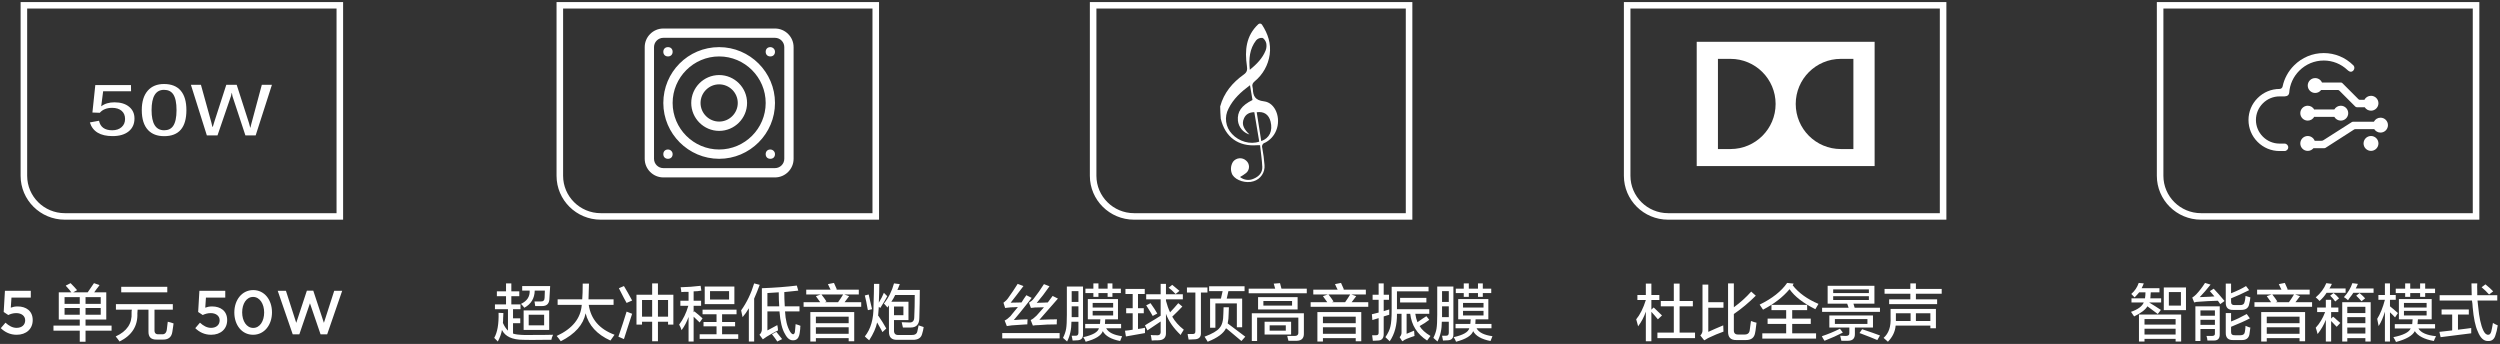
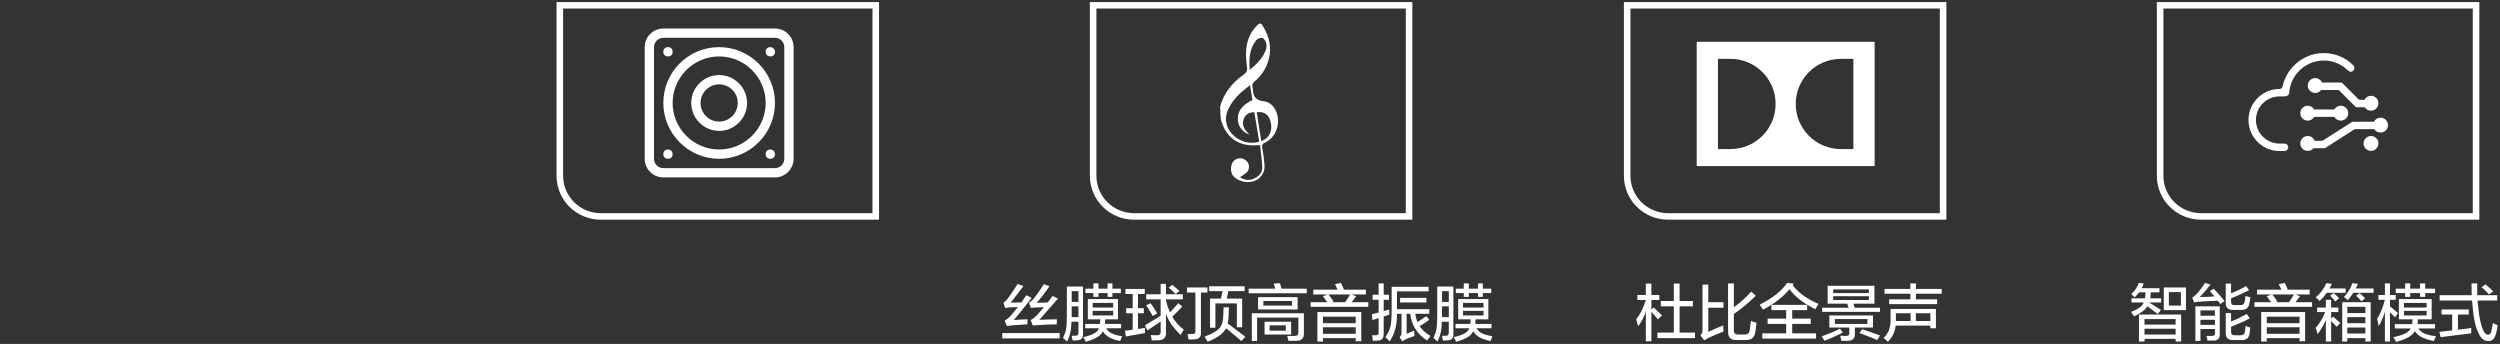
<svg xmlns="http://www.w3.org/2000/svg" width="567px" height="78px">
  <rect width="100%" height="100%" fill="#333333" stroke="none" />
  <path fill-rule="evenodd" fill="rgb(255, 255, 255)" d="M499.193,49.823 C493.658,49.823 489.172,45.369 489.172,39.874 L489.172,0.464 L562.313,0.464 L562.313,49.823 L499.193,49.823 ZM560.826,1.940 L490.659,1.940 L490.659,39.875 C490.659,44.546 494.487,48.347 499.193,48.347 L560.826,48.347 L560.826,1.940 ZM517.004,20.174 C517.338,20.174 517.628,19.937 517.696,19.610 C518.071,17.817 518.962,16.169 520.292,14.839 C522.098,13.033 524.489,12.036 527.027,12.036 C529.563,12.036 531.957,13.033 533.763,14.839 C533.780,14.856 533.796,14.876 533.813,14.899 C534.283,15.521 533.641,16.503 532.915,16.227 C532.662,16.129 532.429,15.902 532.412,15.885 C530.947,14.494 529.040,13.728 527.024,13.728 C524.938,13.728 522.969,14.545 521.480,16.034 C520.120,17.395 519.317,19.161 519.192,21.052 C519.165,21.477 518.793,21.828 518.364,21.828 C518.290,21.849 518.209,21.862 518.128,21.862 L516.997,21.862 C515.576,21.862 514.235,22.423 513.219,23.435 C512.203,24.448 511.646,25.793 511.646,27.214 C511.646,28.635 512.206,29.976 513.219,30.992 C514.232,32.008 515.576,32.566 516.997,32.566 L518.128,32.566 C518.594,32.566 518.972,32.944 518.972,33.410 C518.972,33.876 518.594,34.254 518.128,34.254 L516.997,34.254 C515.123,34.254 513.358,33.521 512.024,32.188 C510.690,30.854 509.958,29.088 509.958,27.214 C509.958,25.340 510.690,23.574 512.031,22.241 C513.364,20.906 515.130,20.174 517.004,20.174 ZM523.395,23.979 C524.029,23.979 524.583,24.330 524.870,24.850 C524.938,24.833 525.009,24.823 525.079,24.823 L529.428,24.823 C529.722,24.320 530.265,23.979 530.890,23.979 C531.821,23.979 532.578,24.736 532.578,25.668 C532.578,26.599 531.821,27.356 530.890,27.356 C530.265,27.356 529.718,27.015 529.428,26.511 L525.079,26.511 C525.005,26.511 524.938,26.502 524.870,26.485 C524.583,27.004 524.029,27.356 523.395,27.356 C522.463,27.356 521.707,26.599 521.707,25.668 C521.707,24.736 522.463,23.979 523.395,23.979 ZM523.395,30.847 C524.110,30.847 524.725,31.296 524.968,31.928 L526.474,31.928 C526.761,31.928 526.865,31.860 527.004,31.762 C527.010,31.755 527.017,31.752 527.024,31.749 L533.425,27.670 C533.452,27.653 533.601,27.602 533.655,27.602 L538.405,27.602 C538.685,27.062 539.252,26.690 539.904,26.690 C540.836,26.690 541.592,27.447 541.589,28.382 C541.589,29.314 540.832,30.071 539.900,30.071 C539.303,30.071 538.780,29.760 538.479,29.294 L534.154,29.294 C534.070,29.294 533.989,29.321 533.918,29.365 L527.406,33.548 C527.348,33.585 527.176,33.616 527.152,33.616 L524.691,33.616 C524.381,33.987 523.915,34.224 523.395,34.224 C522.463,34.224 521.707,33.467 521.707,32.535 C521.707,31.603 522.463,30.847 523.395,30.847 ZM537.743,30.844 C538.675,30.844 539.431,31.600 539.431,32.532 C539.431,33.464 538.675,34.220 537.743,34.220 C536.811,34.220 536.055,33.464 536.055,32.532 C536.055,31.600 536.811,30.844 537.743,30.844 ZM537.743,25.104 C537.145,25.104 536.622,24.793 536.322,24.327 L534.536,24.327 C534.472,24.327 534.242,24.232 534.195,24.185 L530.549,20.538 C530.468,20.458 530.353,20.410 530.238,20.410 L526.433,20.410 C526.126,20.819 525.636,21.085 525.083,21.085 C524.151,21.085 523.395,20.329 523.395,19.397 C523.395,18.465 524.151,17.709 525.083,17.709 C525.775,17.709 526.369,18.124 526.629,18.722 L530.954,18.722 C531.082,18.722 531.193,18.779 531.268,18.870 L534.904,22.510 C534.985,22.591 535.100,22.639 535.214,22.639 L536.244,22.639 C536.524,22.098 537.092,21.727 537.743,21.727 C538.675,21.727 539.431,22.483 539.431,23.415 C539.431,24.347 538.675,25.104 537.743,25.104 Z" />
  <path fill-rule="evenodd" fill="rgb(255, 255, 255)" d="M562.061,69.633 C562.280,72.003 562.663,73.771 563.210,74.938 C563.538,75.631 563.921,75.958 564.358,75.922 C564.649,75.922 564.868,75.686 565.014,75.211 C565.124,74.774 565.251,74.118 565.397,73.243 C565.761,73.461 566.126,73.644 566.491,73.790 C566.345,74.738 566.181,75.449 565.999,75.922 C565.743,76.907 565.178,77.380 564.303,77.344 C563.319,77.380 562.535,76.651 561.952,75.157 C561.405,73.990 561.022,72.168 560.803,69.688 C560.803,69.506 560.785,69.250 560.749,68.922 C560.712,68.558 560.675,68.303 560.639,68.157 L553.311,68.157 L553.311,66.954 L560.585,66.954 C560.548,66.042 560.530,65.149 560.530,64.274 L561.842,64.274 C561.806,64.675 561.806,65.277 561.842,66.078 C561.842,66.480 561.842,66.771 561.842,66.954 L566.382,66.954 L566.382,68.157 L561.897,68.157 C561.970,68.704 562.024,69.196 562.061,69.633 ZM562.827,65.149 L563.702,64.493 C564.468,65.113 565.050,65.641 565.452,66.078 L564.522,66.790 C564.011,66.207 563.446,65.660 562.827,65.149 ZM556.155,71.329 L553.749,71.329 L553.749,70.180 L559.928,70.180 L559.928,71.329 L557.468,71.329 L557.468,74.774 C557.868,74.738 558.470,74.665 559.272,74.555 C559.819,74.482 560.220,74.428 560.475,74.391 C560.475,74.719 560.475,75.121 560.475,75.594 C558.178,75.886 555.863,76.177 553.530,76.469 L553.257,75.266 C553.803,75.193 554.769,75.084 556.155,74.938 L556.155,71.329 ZM552.491,76.250 C552.272,76.651 552.108,77.016 551.999,77.344 C549.811,76.943 548.370,76.196 547.678,75.102 C547.167,76.122 545.746,76.943 543.413,77.563 C543.230,77.161 543.030,76.797 542.811,76.469 C545.035,76.032 546.347,75.375 546.749,74.500 L543.139,74.500 L543.139,73.516 L547.077,73.516 C547.113,73.407 547.132,73.224 547.132,72.969 C547.167,72.750 547.186,72.569 547.186,72.422 L544.069,72.422 L544.069,67.829 L551.507,67.829 L551.507,72.422 L548.389,72.422 C548.389,72.532 548.370,72.715 548.335,72.969 C548.335,73.224 548.316,73.407 548.280,73.516 L552.272,73.516 L552.272,74.500 L548.499,74.500 C549.046,75.449 550.376,76.032 552.491,76.250 ZM550.358,68.704 L545.217,68.704 L545.217,69.743 L550.358,69.743 L550.358,68.704 ZM550.358,71.547 L550.358,70.508 L545.217,70.508 L545.217,71.547 L550.358,71.547 ZM550.030,67.337 L548.882,67.337 L548.882,66.461 L546.639,66.461 L546.639,67.337 L545.491,67.337 L545.491,66.461 L543.358,66.461 L543.358,65.477 L545.491,65.477 L545.491,64.274 L546.639,64.274 L546.639,65.477 L548.882,65.477 L548.882,64.274 L550.030,64.274 L550.030,65.477 L552.272,65.477 L552.272,66.461 L550.030,66.461 L550.030,67.337 ZM543.358,67.992 L542.046,67.992 L542.046,69.469 C542.519,69.834 543.121,70.344 543.850,71.001 L543.194,71.985 C542.829,71.584 542.446,71.201 542.046,70.836 L542.046,77.454 L540.897,77.454 L540.897,70.672 C540.532,71.949 540.058,73.043 539.475,73.953 L539.147,72.313 C539.839,71.219 540.423,69.779 540.897,67.992 L539.421,67.992 L539.421,66.899 L540.897,66.899 L540.897,64.274 L542.046,64.274 L542.046,66.899 L543.358,66.899 L543.358,67.992 ZM532.858,67.610 C532.712,67.829 532.603,67.992 532.530,68.102 C532.421,68.029 532.274,67.902 532.092,67.719 C531.874,67.574 531.710,67.464 531.600,67.391 C532.511,66.407 533.149,65.350 533.514,64.219 L534.772,64.383 C534.626,64.748 534.462,65.094 534.280,65.422 L538.327,65.422 L538.327,66.407 L533.733,66.407 C533.587,66.662 533.296,67.063 532.858,67.610 ZM526.077,68.266 C525.821,67.975 525.530,67.701 525.202,67.446 C526.296,66.535 527.097,65.459 527.608,64.219 L528.866,64.383 C528.720,64.748 528.538,65.094 528.319,65.422 L531.983,65.422 L531.983,66.407 L527.663,66.407 C527.261,67.063 526.733,67.683 526.077,68.266 ZM511.311,68.539 L515.085,68.539 C514.757,68.066 514.428,67.610 514.100,67.172 L515.194,66.790 L511.913,66.790 L511.913,65.696 L517.436,65.696 C517.363,65.586 517.272,65.404 517.163,65.149 C517.017,64.821 516.907,64.584 516.835,64.438 L518.202,64.165 C518.238,64.274 518.311,64.438 518.421,64.657 C518.603,65.058 518.749,65.387 518.858,65.641 L518.639,65.696 L523.835,65.696 L523.835,66.790 L520.553,66.790 L521.647,67.172 C521.319,67.610 520.972,68.066 520.608,68.539 L524.381,68.539 L524.381,69.579 L511.311,69.579 L511.311,68.539 ZM516.124,68.539 L519.132,68.539 C519.569,67.920 519.952,67.337 520.280,66.790 L515.358,66.790 C515.796,67.337 516.178,67.865 516.506,68.375 L516.124,68.539 ZM510.163,75.868 C509.980,76.742 509.378,77.161 508.358,77.125 L506.499,77.125 C505.331,77.161 504.767,76.596 504.803,75.430 L504.803,71.001 L506.007,71.001 L506.007,72.915 C507.136,72.477 508.321,71.912 509.561,71.219 L510.272,72.203 C509.324,72.715 507.902,73.352 506.007,74.118 L506.007,75.211 C505.970,75.794 506.261,76.068 506.882,76.032 L508.139,76.032 C508.722,76.032 509.050,75.794 509.124,75.321 C509.196,74.993 509.251,74.519 509.288,73.899 C509.470,73.972 509.743,74.082 510.108,74.227 C510.253,74.264 510.345,74.282 510.381,74.282 C510.345,74.610 510.290,75.012 510.217,75.485 C510.181,75.667 510.163,75.794 510.163,75.868 ZM506.882,69.196 L508.085,69.196 C508.667,69.196 508.995,68.959 509.069,68.485 C509.178,68.157 509.251,67.701 509.288,67.117 C509.433,67.154 509.616,67.209 509.835,67.282 C510.089,67.355 510.272,67.410 510.381,67.446 C510.345,67.920 510.253,68.430 510.108,68.977 C509.962,69.852 509.360,70.289 508.303,70.289 L506.499,70.289 C505.331,70.326 504.767,69.761 504.803,68.594 L504.803,64.328 L506.007,64.328 L506.007,66.516 C507.392,65.969 508.522,65.422 509.397,64.875 L510.108,65.805 C508.577,66.571 507.210,67.191 506.007,67.664 L506.007,68.375 C505.970,68.959 506.261,69.232 506.882,69.196 ZM503.217,68.485 C503.108,68.375 503.035,68.285 502.999,68.211 C501.467,68.248 500.046,68.321 498.733,68.430 C498.331,68.430 497.967,68.485 497.639,68.594 L497.202,67.500 C497.530,67.282 497.821,67.045 498.077,66.790 C498.806,66.024 499.480,65.149 500.100,64.165 L501.358,64.547 C500.556,65.568 499.735,66.516 498.897,67.391 C499.407,67.355 500.282,67.318 501.522,67.282 C501.303,67.282 501.540,67.264 502.233,67.227 L501.194,66.024 L502.069,65.477 C502.798,66.243 503.618,67.172 504.530,68.266 L503.546,68.977 C503.472,68.867 503.363,68.704 503.217,68.485 ZM490.749,65.203 L495.780,65.203 L495.780,70.344 L490.749,70.344 L490.749,65.203 ZM491.897,69.305 L494.632,69.305 L494.632,66.243 L491.897,66.243 L491.897,69.305 ZM490.092,70.289 L489.382,71.219 C489.235,71.110 489.017,70.946 488.725,70.727 C487.996,70.180 487.431,69.761 487.030,69.469 C486.592,70.235 485.589,71.001 484.022,71.766 C483.803,71.438 483.566,71.092 483.311,70.727 C484.878,70.180 485.845,69.469 486.210,68.594 L483.421,68.594 L483.421,67.664 L486.483,67.664 C486.556,67.227 486.592,66.771 486.592,66.297 L485.171,66.297 C484.878,66.662 484.532,67.045 484.131,67.446 C484.058,67.373 483.931,67.246 483.749,67.063 C483.603,66.881 483.475,66.754 483.366,66.680 C484.167,65.988 484.733,65.149 485.061,64.165 L486.210,64.274 C486.063,64.675 485.899,65.040 485.717,65.368 L489.764,65.368 L489.764,66.297 L487.796,66.297 C487.796,66.480 487.777,66.699 487.741,66.954 C487.741,67.282 487.722,67.519 487.686,67.664 L490.147,67.664 L490.147,68.594 L487.413,68.594 C488.324,69.141 489.217,69.707 490.092,70.289 ZM494.686,77.454 L493.428,77.454 L493.428,76.852 L486.374,76.852 L486.374,77.454 L485.116,77.454 L485.116,71.329 L494.686,71.329 L494.686,77.454 ZM493.428,72.368 L486.374,72.368 L486.374,73.625 L493.428,73.625 L493.428,72.368 ZM493.428,74.555 L486.374,74.555 L486.374,75.868 L493.428,75.868 L493.428,74.555 ZM503.436,75.758 C503.472,76.742 503.035,77.235 502.124,77.235 C501.686,77.235 501.194,77.235 500.647,77.235 C500.610,76.833 500.538,76.487 500.428,76.196 C500.866,76.196 501.267,76.196 501.632,76.196 C502.142,76.196 502.378,76.013 502.342,75.649 L502.342,74.610 L499.061,74.610 L499.061,77.344 L497.913,77.344 L497.913,69.469 L503.436,69.469 L503.436,75.758 ZM502.342,70.399 L499.061,70.399 L499.061,71.602 L502.342,71.602 L502.342,70.399 ZM502.342,72.532 L499.061,72.532 L499.061,73.680 L502.342,73.680 L502.342,72.532 ZM522.796,77.399 L521.538,77.399 L521.538,76.688 L514.100,76.688 L514.100,77.454 L512.842,77.454 L512.842,70.782 L522.796,70.782 L522.796,77.399 ZM521.538,71.821 L514.100,71.821 L514.100,73.297 L521.538,73.297 L521.538,71.821 ZM521.538,74.227 L514.100,74.227 L514.100,75.703 L521.538,75.703 L521.538,74.227 ZM528.483,67.063 L529.249,66.461 C529.686,66.790 530.105,67.191 530.506,67.664 L529.631,68.375 C529.267,67.865 528.884,67.428 528.483,67.063 ZM525.530,70.782 L525.530,69.743 L527.499,69.743 L527.499,67.992 L528.702,67.992 L528.702,69.743 L530.342,69.743 L530.342,70.782 L528.702,70.782 L528.702,72.258 L529.139,71.821 C529.358,71.967 529.631,72.203 529.960,72.532 C530.324,72.824 530.597,73.061 530.780,73.243 L529.960,74.118 C529.667,73.790 529.249,73.352 528.702,72.805 L528.702,77.454 L527.499,77.454 L527.499,72.532 C527.061,73.662 526.441,74.738 525.639,75.758 C525.639,75.722 525.621,75.667 525.585,75.594 C525.439,75.012 525.311,74.592 525.202,74.336 C526.113,73.352 526.824,72.168 527.335,70.782 L525.530,70.782 ZM534.389,67.063 L535.155,66.461 L535.210,66.516 C535.720,66.954 536.120,67.337 536.413,67.664 L535.592,68.321 C535.446,68.176 535.245,67.957 534.991,67.664 C534.735,67.410 534.535,67.209 534.389,67.063 ZM537.671,77.454 L536.467,77.454 L536.467,76.688 L532.366,76.688 L532.366,77.454 L531.218,77.454 L531.218,68.539 L537.671,68.539 L537.671,77.454 ZM536.467,69.579 L532.366,69.579 L532.366,71.001 L536.467,71.001 L536.467,69.579 ZM536.467,71.930 L532.366,71.930 L532.366,73.297 L536.467,73.297 L536.467,71.930 ZM536.467,74.282 L532.366,74.282 L532.366,75.649 L536.467,75.649 L536.467,74.282 Z" />
  <path fill-rule="evenodd" fill="rgb(255, 255, 255)" d="M378.319,49.823 C372.785,49.823 368.298,45.369 368.298,39.874 L368.298,0.464 L441.439,0.464 L441.439,49.823 L378.319,49.823 ZM439.953,1.940 L369.785,1.940 L369.785,39.875 C369.785,44.546 373.613,48.347 378.319,48.347 L439.953,48.347 L439.953,1.940 ZM425.165,37.671 L384.814,37.671 L384.814,9.482 L425.165,9.482 L425.165,37.671 ZM392.484,13.351 L389.629,13.351 L389.629,33.803 L392.484,33.803 C398.130,33.803 402.708,29.224 402.708,23.576 C402.708,17.929 398.130,13.351 392.484,13.351 ZM420.349,13.351 L417.495,13.351 C411.848,13.351 407.270,17.929 407.270,23.576 C407.270,29.224 411.848,33.803 417.495,33.803 L420.349,33.803 L420.349,13.351 Z" />
  <path fill-rule="evenodd" fill="rgb(255, 255, 255)" d="M434.526,66.625 L434.526,67.883 L439.339,67.883 L439.339,68.977 L428.456,68.977 L428.456,67.883 L433.268,67.883 L433.268,66.625 L427.417,66.625 L427.417,65.532 L433.268,65.532 L433.268,64.274 L434.526,64.274 L434.526,65.532 L440.378,65.532 L440.378,66.625 L434.526,66.625 ZM428.784,71.985 L428.784,70.071 L439.065,70.071 L439.065,74.446 L437.807,74.446 L437.807,73.844 L429.932,73.844 C429.823,75.193 429.239,76.415 428.182,77.508 C428.073,77.435 427.909,77.289 427.690,77.071 C427.471,76.888 427.307,76.742 427.198,76.633 C428.364,75.613 428.893,74.063 428.784,71.985 ZM434.526,72.805 L437.807,72.805 L437.807,71.055 L434.526,71.055 L434.526,72.805 ZM429.987,71.985 C429.987,72.313 429.987,72.586 429.987,72.805 L433.323,72.805 L433.323,71.055 L429.987,71.055 L429.987,71.985 ZM422.057,75.649 C421.911,75.613 421.802,75.576 421.729,75.540 L422.331,74.665 C422.914,74.847 423.716,75.121 424.737,75.485 C425.429,75.740 425.976,75.940 426.378,76.086 L425.776,77.125 C424.937,76.761 423.698,76.268 422.057,75.649 ZM413.253,69.797 L419.268,69.797 C419.159,69.506 419.049,69.196 418.940,68.867 L414.510,68.867 L414.510,64.821 L425.120,64.821 L425.120,68.867 L420.362,68.867 C420.471,69.160 420.562,69.469 420.635,69.797 L426.378,69.797 L426.378,70.727 L413.253,70.727 L413.253,69.797 ZM423.862,65.641 L415.768,65.641 L415.768,66.461 L423.862,66.461 L423.862,65.641 ZM423.862,68.047 L423.862,67.172 L415.768,67.172 L415.768,68.047 L423.862,68.047 ZM417.956,75.430 C416.753,76.049 415.367,76.669 413.799,77.289 C413.726,77.143 413.599,76.943 413.417,76.688 C413.343,76.505 413.271,76.360 413.198,76.250 C414.546,75.813 415.914,75.248 417.299,74.555 L417.956,75.430 ZM411.721,70.126 C408.950,68.740 406.999,67.227 405.870,65.586 C404.374,67.373 402.370,68.922 399.854,70.235 C399.562,69.761 399.307,69.379 399.089,69.086 C401.932,67.701 404.010,66.061 405.323,64.165 L406.799,64.328 L406.581,64.711 C407.966,66.461 409.917,67.865 412.432,68.922 L411.721,70.126 ZM394.276,75.868 L395.698,75.868 C396.390,75.868 396.773,75.521 396.846,74.828 C396.882,74.574 396.937,74.154 397.010,73.571 C397.046,73.243 397.083,72.988 397.120,72.805 C397.593,72.988 398.013,73.115 398.378,73.188 C398.341,73.625 398.268,74.209 398.159,74.938 C398.122,75.193 398.085,75.394 398.049,75.540 C397.867,76.596 397.175,77.125 395.971,77.125 L393.839,77.125 C392.526,77.161 391.888,76.505 391.924,75.157 L391.924,64.274 L393.237,64.274 L393.237,69.688 C394.695,68.631 396.007,67.446 397.175,66.133 L398.214,67.063 C396.646,68.631 394.987,70.016 393.237,71.219 L393.237,74.828 C393.200,75.558 393.546,75.903 394.276,75.868 ZM390.831,73.790 C390.831,74.300 390.849,74.774 390.885,75.211 C389.755,75.613 388.661,76.068 387.604,76.579 C387.421,76.651 387.167,76.797 386.839,77.016 C386.692,77.089 386.583,77.143 386.510,77.180 L385.635,76.086 C385.999,75.722 386.163,75.285 386.128,74.774 L386.128,64.547 L387.440,64.547 L387.440,68.539 L390.885,68.539 L390.885,69.797 L387.440,69.797 L387.440,75.266 C388.388,74.828 389.518,74.336 390.831,73.790 ZM375.901,75.430 L379.620,75.430 L379.620,69.469 L376.667,69.469 L376.667,68.266 L379.620,68.266 L379.620,64.328 L380.932,64.328 L380.932,68.266 L383.940,68.266 L383.940,69.469 L380.932,69.469 L380.932,75.430 L384.432,75.430 L384.432,76.688 L375.901,76.688 L375.901,75.430 ZM374.534,70.235 L375.026,69.743 C375.062,69.779 375.117,69.816 375.190,69.852 C375.919,70.545 376.503,71.110 376.940,71.547 L376.010,72.422 C375.536,71.840 375.044,71.274 374.534,70.727 L374.534,77.399 L373.276,77.399 L373.276,70.672 C372.874,71.876 372.292,72.988 371.526,74.008 C371.489,73.863 371.417,73.590 371.307,73.188 C371.198,72.824 371.124,72.569 371.089,72.422 C371.964,71.365 372.692,69.907 373.276,68.047 L371.362,68.047 L371.362,66.899 L373.276,66.899 L373.276,64.328 L374.534,64.328 L374.534,66.899 L376.339,66.899 L376.339,68.047 L374.534,68.047 L374.534,70.235 ZM405.104,73.461 L400.893,73.461 L400.893,72.258 L405.104,72.258 L405.104,70.344 L401.768,70.344 L401.768,69.141 L409.862,69.141 L409.862,70.344 L406.471,70.344 L406.471,72.258 L410.682,72.258 L410.682,73.461 L406.471,73.461 L406.471,75.594 L411.885,75.594 L411.885,76.797 L399.690,76.797 L399.690,75.594 L405.104,75.594 L405.104,73.461 ZM419.432,75.485 L419.432,74.282 L414.893,74.282 L414.893,71.547 L424.792,71.547 L424.792,74.282 L420.690,74.282 L420.690,75.649 C420.726,76.742 420.198,77.289 419.104,77.289 C418.739,77.289 418.247,77.289 417.628,77.289 L417.354,76.141 C417.755,76.177 418.174,76.196 418.612,76.196 C419.195,76.196 419.468,75.958 419.432,75.485 ZM423.534,73.461 L423.534,72.368 L416.151,72.368 L416.151,73.461 L423.534,73.461 Z" />
  <path fill-rule="evenodd" fill="rgb(255, 255, 255)" d="M257.201,49.823 C251.666,49.823 247.180,45.369 247.180,39.874 L247.180,0.464 L320.321,0.464 L320.321,49.823 L257.201,49.823 ZM318.834,1.940 L248.667,1.940 L248.667,39.875 C248.667,44.546 252.495,48.347 257.201,48.347 L318.834,48.347 L318.834,1.940 ZM282.798,14.955 C282.282,11.443 282.587,8.116 285.380,5.493 C285.499,5.380 285.663,5.327 285.826,5.347 C285.989,5.367 286.135,5.458 286.224,5.597 C287.575,7.680 288.307,9.890 287.966,12.387 C287.631,14.757 286.420,16.917 284.572,18.439 C284.123,18.825 283.916,19.185 284.073,19.746 C284.113,19.868 284.137,19.995 284.145,20.123 C284.190,21.793 284.657,22.746 286.686,22.984 C289.286,23.289 290.593,26.832 289.439,29.598 C288.958,30.803 288.052,31.791 286.893,32.373 C286.650,32.439 286.447,32.602 286.331,32.825 C286.215,33.048 286.197,33.309 286.282,33.545 C286.526,34.834 286.696,36.135 286.794,37.443 C286.938,39.103 285.895,40.636 284.298,41.111 C282.628,41.646 280.369,40.972 279.534,39.684 C279.024,38.735 279.071,37.584 279.655,36.680 C280.001,36.228 280.522,35.943 281.089,35.896 C281.656,35.849 282.216,36.044 282.632,36.432 C283.042,36.780 283.278,37.291 283.278,37.829 C283.278,38.367 283.042,38.877 282.632,39.225 C282.193,39.571 281.726,39.879 281.236,40.146 C282.104,40.853 283.299,41.004 284.316,40.536 C285.488,40.047 286.350,39.190 286.287,37.842 C286.211,36.221 285.959,34.609 285.780,32.934 L285.124,32.934 C280.863,33.293 277.850,31.093 276.867,26.913 C276.867,26.863 276.813,26.253 276.782,25.565 C276.755,25.054 276.737,24.506 276.737,24.142 C277.577,21.026 279.543,18.722 282.098,16.895 C282.861,16.351 282.924,15.803 282.798,14.955 ZM287.046,11.443 C287.251,10.911 287.297,10.331 287.180,9.773 C287.068,9.324 286.673,8.691 286.282,8.592 C285.756,8.546 285.240,8.752 284.890,9.149 C283.395,11.075 283.207,13.316 283.458,15.831 L283.454,15.835 C285.052,14.528 286.336,13.212 287.046,11.443 ZM286.053,32.000 C287.939,31.332 288.689,29.674 288.168,27.582 C287.773,25.983 286.673,25.215 285.025,25.458 L286.053,32.000 ZM279.431,30.393 C280.975,32.090 283.602,32.845 285.595,32.117 L284.477,25.440 C283.350,25.471 282.565,25.889 282.143,26.827 C281.456,28.327 282.264,29.427 283.382,30.505 C281.957,30.085 280.924,28.852 280.760,27.375 C280.580,25.332 281.550,23.940 284.064,22.683 L283.503,19.324 C281.451,20.842 279.709,22.436 278.641,24.614 C277.617,26.506 277.937,28.844 279.431,30.393 Z" />
  <path fill-rule="evenodd" fill="rgb(255, 255, 255)" d="M338.487,76.250 C338.304,76.651 338.159,77.016 338.049,77.344 C336.007,76.943 334.695,76.196 334.112,75.102 C333.747,76.122 332.453,76.924 330.229,77.508 C330.120,77.180 329.937,76.833 329.682,76.469 C331.833,75.995 333.018,75.321 333.237,74.446 L330.120,74.446 L330.120,73.461 L333.456,73.461 C333.492,73.352 333.510,73.188 333.510,72.969 C333.546,72.715 333.565,72.532 333.565,72.422 L330.721,72.422 L330.721,67.829 L337.557,67.829 L337.557,72.422 L334.659,72.422 C334.659,72.787 334.640,73.133 334.604,73.461 L338.268,73.461 L338.268,74.446 L334.878,74.446 C335.388,75.394 336.591,75.995 338.487,76.250 ZM336.464,68.704 L331.815,68.704 L331.815,69.743 L336.464,69.743 L336.464,68.704 ZM336.464,71.547 L336.464,70.508 L331.815,70.508 L331.815,71.547 L336.464,71.547 ZM336.300,67.337 L335.206,67.337 L335.206,66.461 L333.128,66.461 L333.128,67.337 L331.979,67.337 L331.979,66.461 L330.175,66.461 L330.175,65.477 L331.979,65.477 L331.979,64.274 L333.128,64.274 L333.128,65.477 L335.206,65.477 L335.206,64.274 L336.300,64.274 L336.300,65.477 L338.214,65.477 L338.214,66.461 L336.300,66.461 L336.300,67.337 ZM328.370,77.180 C328.042,77.216 327.677,77.235 327.276,77.235 C327.239,77.089 327.185,76.815 327.112,76.415 C327.075,76.305 327.057,76.214 327.057,76.141 C327.312,76.141 327.604,76.141 327.932,76.141 C328.370,76.177 328.588,75.940 328.588,75.430 L328.588,72.969 L327.003,72.969 C327.003,74.683 326.674,76.177 326.018,77.454 C325.581,77.089 325.271,76.815 325.089,76.633 C325.453,75.903 325.690,75.211 325.799,74.555 C325.909,73.899 325.964,72.842 325.964,71.383 L325.964,64.985 L329.628,64.985 L329.628,75.758 C329.664,76.669 329.245,77.143 328.370,77.180 ZM328.588,66.024 L327.057,66.024 L327.057,68.485 L328.588,68.485 L328.588,66.024 ZM328.588,69.469 L327.057,69.469 L327.057,71.602 L327.057,71.930 L328.588,71.930 L328.588,69.469 ZM323.503,67.555 L323.503,68.594 L317.542,68.594 L317.542,67.555 L323.503,67.555 ZM323.667,77.235 C321.406,75.776 320.130,73.754 319.839,71.164 L319.018,71.164 L319.018,75.703 C319.528,75.485 320.093,75.248 320.714,74.993 C320.714,75.139 320.732,75.339 320.768,75.594 C320.768,75.886 320.786,76.086 320.823,76.196 C320.349,76.341 319.747,76.560 319.018,76.852 C318.909,76.888 318.835,76.924 318.799,76.962 C318.653,76.997 318.471,77.107 318.253,77.289 C318.143,77.325 318.070,77.362 318.034,77.399 L317.432,76.469 C317.760,76.141 317.906,75.740 317.870,75.266 L317.870,71.164 L316.831,71.164 C316.867,73.680 316.320,75.758 315.190,77.399 C314.753,76.962 314.424,76.651 314.206,76.469 C314.825,75.558 315.208,74.738 315.354,74.008 C315.536,73.279 315.628,72.039 315.628,70.289 L315.628,65.040 L323.995,65.040 L323.995,66.078 L316.831,66.078 L316.831,70.126 L324.159,70.126 L324.159,71.164 L320.987,71.164 C321.096,71.894 321.260,72.532 321.479,73.078 C321.734,72.897 322.099,72.641 322.573,72.313 C323.010,72.022 323.320,71.821 323.503,71.711 L324.159,72.532 C323.503,73.043 322.773,73.516 321.971,73.953 C322.445,74.756 323.265,75.504 324.432,76.196 C324.140,76.560 323.885,76.907 323.667,77.235 ZM313.823,75.649 C313.859,76.706 313.403,77.235 312.456,77.235 C312.128,77.271 311.763,77.289 311.362,77.289 C311.362,77.180 311.343,77.034 311.307,76.852 C311.271,76.524 311.234,76.250 311.198,76.032 C311.489,76.032 311.763,76.032 312.018,76.032 C312.492,76.068 312.710,75.849 312.674,75.375 L312.674,72.149 L311.253,72.586 L311.143,71.274 C311.288,71.238 311.507,71.183 311.799,71.110 C312.163,71.001 312.456,70.928 312.674,70.891 L312.674,67.992 L311.307,67.992 L311.307,66.844 L312.674,66.844 L312.674,64.274 L313.823,64.274 L313.823,66.844 L315.026,66.844 L315.026,67.992 L313.823,67.992 L313.823,70.563 L315.081,70.180 C315.081,70.582 315.081,70.982 315.081,71.383 L313.823,71.766 L313.823,75.649 ZM297.253,68.539 L301.026,68.539 C300.698,68.066 300.370,67.610 300.042,67.172 L301.135,66.790 L297.854,66.790 L297.854,65.696 L303.378,65.696 C303.304,65.586 303.214,65.404 303.104,65.149 C302.958,64.821 302.849,64.584 302.776,64.438 L304.143,64.165 C304.179,64.274 304.253,64.438 304.362,64.657 C304.544,65.058 304.690,65.387 304.800,65.641 L304.581,65.696 L309.776,65.696 L309.776,66.790 L306.495,66.790 L307.589,67.172 C307.260,67.610 306.913,68.066 306.549,68.539 L310.323,68.539 L310.323,69.579 L297.253,69.579 L297.253,68.539 ZM302.065,68.539 L305.073,68.539 C305.510,67.920 305.893,67.337 306.221,66.790 L301.299,66.790 C301.737,67.337 302.120,67.865 302.448,68.375 L302.065,68.539 ZM283.198,65.477 L289.214,65.477 L288.885,64.328 L290.307,64.219 L290.635,65.477 L296.378,65.477 L296.378,66.516 L283.198,66.516 L283.198,65.477 ZM278.495,74.774 C278.312,74.629 278.167,74.519 278.057,74.446 C277.510,75.613 276.124,76.633 273.901,77.508 C273.864,77.435 273.755,77.253 273.573,76.962 C273.390,76.669 273.263,76.469 273.190,76.360 C274.940,75.703 276.070,75.047 276.581,74.391 C277.164,73.771 277.456,72.696 277.456,71.164 L277.510,69.688 L278.714,69.688 L278.659,71.110 C278.659,71.949 278.585,72.696 278.440,73.352 C279.971,74.482 281.302,75.485 282.432,76.360 L281.557,77.344 C280.974,76.833 279.953,75.977 278.495,74.774 ZM278.221,67.719 L281.721,67.719 L281.721,74.227 L280.518,74.227 L280.518,68.813 L275.651,68.813 L275.651,74.336 L274.448,74.336 L274.448,67.719 L276.909,67.719 L277.292,66.024 L274.229,66.024 L274.229,64.930 L282.268,64.930 L282.268,66.024 L278.604,66.024 L278.221,67.719 ZM272.370,75.375 C272.442,76.432 271.932,76.962 270.839,76.962 C270.437,76.997 270.018,77.016 269.581,77.016 C269.544,76.870 269.489,76.596 269.417,76.196 C269.380,75.977 269.362,75.831 269.362,75.758 C269.763,75.758 270.109,75.758 270.401,75.758 C270.911,75.794 271.148,75.558 271.112,75.047 L271.112,66.352 L269.198,66.352 L269.198,65.203 L273.846,65.203 L273.846,66.352 L272.370,66.352 L272.370,75.375 ZM261.432,71.656 C261.177,71.183 260.757,70.490 260.174,69.579 C260.065,69.433 259.992,69.324 259.956,69.250 L260.940,68.758 C261.596,69.670 262.106,70.454 262.471,71.110 L261.432,71.656 ZM268.214,75.211 C267.995,75.540 267.849,75.794 267.776,75.977 C266.135,74.410 265.023,72.805 264.440,71.164 L264.440,75.375 C264.513,76.579 263.911,77.180 262.635,77.180 C262.526,77.180 262.325,77.180 262.034,77.180 C261.669,77.216 261.396,77.235 261.214,77.235 C261.177,77.089 261.140,76.852 261.104,76.524 C261.031,76.268 260.995,76.086 260.995,75.977 C261.214,76.013 261.651,76.032 262.307,76.032 C262.999,76.104 263.310,75.776 263.237,75.047 L263.237,72.915 L260.229,74.938 L259.682,73.790 C259.828,73.717 260.028,73.590 260.284,73.407 C261.596,72.641 262.581,72.039 263.237,71.602 L263.237,67.883 L259.956,67.883 L259.956,66.735 L263.237,66.735 L263.237,64.383 L264.440,64.383 L264.440,66.735 L268.268,66.735 L268.268,67.883 L264.440,67.883 L264.440,68.211 C264.695,69.196 265.005,70.071 265.370,70.836 C266.062,70.107 266.682,69.414 267.229,68.758 L268.159,69.524 C267.466,70.253 266.700,71.019 265.862,71.821 C266.482,72.915 267.357,73.899 268.487,74.774 C268.414,74.883 268.323,75.029 268.214,75.211 ZM265.042,65.258 L265.862,64.602 C266.409,65.076 266.956,65.532 267.503,65.969 L266.628,66.680 C266.007,66.024 265.479,65.550 265.042,65.258 ZM258.096,69.907 L259.409,69.907 L259.409,71.055 L258.096,71.055 L258.096,74.610 C258.278,74.574 258.534,74.537 258.862,74.500 C259.226,74.428 259.499,74.373 259.682,74.336 C259.682,74.701 259.682,75.102 259.682,75.540 C258.479,75.758 257.039,76.013 255.362,76.305 L255.143,74.993 C255.179,74.993 255.234,74.993 255.307,74.993 C255.745,74.957 256.273,74.883 256.893,74.774 L256.893,71.055 L255.417,71.055 L255.417,69.907 L256.893,69.907 L256.893,66.680 L255.253,66.680 L255.253,65.532 L259.628,65.532 L259.628,66.680 L258.096,66.680 L258.096,69.907 ZM254.049,77.344 C252.007,76.943 250.695,76.196 250.112,75.102 C249.747,76.122 248.453,76.924 246.229,77.508 C246.120,77.180 245.937,76.833 245.682,76.469 C247.833,75.995 249.018,75.321 249.237,74.446 L246.120,74.446 L246.120,73.461 L249.456,73.461 C249.492,73.352 249.510,73.188 249.510,72.969 C249.546,72.715 249.565,72.532 249.565,72.422 L246.721,72.422 L246.721,67.829 L253.557,67.829 L253.557,72.422 L250.659,72.422 C250.659,72.787 250.640,73.133 250.604,73.461 L254.268,73.461 L254.268,74.446 L250.878,74.446 C251.388,75.394 252.591,75.995 254.487,76.250 C254.304,76.651 254.159,77.016 254.049,77.344 ZM252.464,68.704 L247.815,68.704 L247.815,69.743 L252.464,69.743 L252.464,68.704 ZM252.464,71.547 L252.464,70.508 L247.815,70.508 L247.815,71.547 L252.464,71.547 ZM252.300,67.337 L251.206,67.337 L251.206,66.461 L249.128,66.461 L249.128,67.337 L247.979,67.337 L247.979,66.461 L246.174,66.461 L246.174,65.477 L247.979,65.477 L247.979,64.274 L249.128,64.274 L249.128,65.477 L251.206,65.477 L251.206,64.274 L252.300,64.274 L252.300,65.477 L254.214,65.477 L254.214,66.461 L252.300,66.461 L252.300,67.337 ZM244.370,77.180 C244.042,77.216 243.677,77.235 243.276,77.235 C243.239,77.089 243.185,76.815 243.112,76.415 C243.075,76.305 243.057,76.214 243.057,76.141 C243.312,76.141 243.604,76.141 243.932,76.141 C244.370,76.177 244.589,75.940 244.589,75.430 L244.589,72.969 L243.003,72.969 C243.003,74.683 242.674,76.177 242.018,77.454 C241.581,77.089 241.271,76.815 241.089,76.633 C241.453,75.903 241.690,75.211 241.799,74.555 C241.909,73.899 241.964,72.842 241.964,71.383 L241.964,64.985 L245.628,64.985 L245.628,75.758 C245.663,76.669 245.245,77.143 244.370,77.180 ZM244.589,66.024 L243.057,66.024 L243.057,68.485 L244.589,68.485 L244.589,66.024 ZM244.589,69.469 L243.057,69.469 L243.057,71.602 L243.057,71.930 L244.589,71.930 L244.589,69.469 ZM227.307,75.540 L240.323,75.540 L240.323,76.742 L227.307,76.742 L227.307,75.540 ZM239.721,72.422 C239.685,72.678 239.667,73.061 239.667,73.571 C238.135,73.571 236.768,73.625 235.565,73.735 C235.091,73.735 234.653,73.771 234.253,73.844 L233.760,72.586 C234.161,72.404 234.599,72.076 235.073,71.602 C235.255,71.383 235.546,71.055 235.948,70.618 C236.312,70.217 236.585,69.907 236.768,69.688 L234.635,69.743 C234.526,69.743 234.398,69.761 234.253,69.797 C234.070,69.797 233.924,69.816 233.815,69.852 L233.378,68.649 C233.815,68.394 234.161,68.102 234.417,67.774 C235.255,66.717 236.039,65.605 236.768,64.438 L238.026,64.930 C237.042,66.352 236.075,67.610 235.128,68.704 C235.382,68.668 235.802,68.649 236.385,68.649 C236.932,68.613 237.351,68.594 237.643,68.594 C238.044,68.084 238.409,67.592 238.737,67.117 L239.940,67.719 C238.554,69.324 237.151,70.928 235.729,72.532 C237.370,72.459 238.700,72.422 239.721,72.422 ZM229.932,72.586 C230.260,72.550 230.807,72.514 231.573,72.477 C232.265,72.441 232.757,72.422 233.049,72.422 C233.013,72.715 232.995,73.097 232.995,73.571 C232.958,73.571 232.885,73.571 232.776,73.571 C231.499,73.644 230.406,73.717 229.495,73.790 C228.911,73.863 228.528,73.918 228.346,73.953 L227.854,72.696 C228.255,72.514 228.692,72.186 229.167,71.711 C229.276,71.602 229.421,71.420 229.604,71.164 C229.823,70.910 230.242,70.399 230.862,69.633 C230.643,69.633 230.315,69.652 229.878,69.688 C229.403,69.688 229.075,69.707 228.893,69.743 C228.784,69.743 228.620,69.761 228.401,69.797 C228.292,69.797 228.146,69.816 227.964,69.852 L227.581,68.649 C227.617,68.613 227.690,68.558 227.799,68.485 C228.128,68.230 228.382,67.975 228.565,67.719 C229.403,66.553 230.151,65.441 230.807,64.383 L232.120,64.875 C230.917,66.480 229.950,67.738 229.221,68.649 L231.682,68.594 C232.010,68.047 232.374,67.500 232.776,66.954 L233.979,67.555 C233.833,67.774 233.596,68.084 233.268,68.485 C231.773,70.381 230.661,71.748 229.932,72.586 ZM294.299,67.391 L294.299,70.180 L285.331,70.180 L285.331,67.391 L294.299,67.391 ZM286.534,69.305 L293.042,69.305 L293.042,68.266 L286.534,68.266 L286.534,69.305 ZM295.721,75.594 C295.757,76.688 295.229,77.253 294.135,77.289 C293.515,77.289 292.878,77.289 292.221,77.289 C292.185,77.180 292.130,76.979 292.057,76.688 C292.021,76.469 291.984,76.305 291.948,76.196 C292.495,76.196 293.005,76.196 293.479,76.196 C294.171,76.232 294.499,75.958 294.464,75.375 L294.464,72.039 L285.112,72.039 L285.112,77.344 L283.909,77.344 L283.909,71.055 L295.721,71.055 L295.721,75.594 ZM292.823,75.868 L286.807,75.868 L286.807,72.969 L292.823,72.969 L292.823,75.868 ZM291.620,73.790 L287.956,73.790 L287.956,74.993 L291.620,74.993 L291.620,73.790 ZM308.737,77.399 L307.479,77.399 L307.479,76.688 L300.042,76.688 L300.042,77.454 L298.784,77.454 L298.784,70.782 L308.737,70.782 L308.737,77.399 ZM307.479,71.821 L300.042,71.821 L300.042,73.297 L307.479,73.297 L307.479,71.821 ZM307.479,74.227 L300.042,74.227 L300.042,75.703 L307.479,75.703 L307.479,74.227 Z" />
  <path fill-rule="evenodd" fill="rgb(255, 255, 255)" d="M136.246,49.823 C130.711,49.823 126.225,45.369 126.225,39.874 L126.225,0.464 L199.366,0.464 L199.366,49.823 L136.246,49.823 ZM197.879,1.940 L127.711,1.940 L127.711,39.875 C127.711,44.546 131.540,48.347 136.246,48.347 L197.879,48.347 L197.879,1.940 ZM150.441,6.467 L175.767,6.467 C178.089,6.467 179.988,8.366 179.988,10.688 L179.988,36.017 C179.988,38.339 178.089,40.239 175.767,40.239 L150.441,40.239 C148.120,40.239 146.220,38.339 146.220,36.017 L146.220,10.688 C146.220,8.366 148.120,6.467 150.441,6.467 ZM148.331,36.017 C148.331,37.178 149.280,38.128 150.441,38.128 L175.767,38.128 C176.928,38.128 177.877,37.178 177.877,36.017 L177.877,10.688 C177.877,9.527 176.928,8.577 175.767,8.577 L150.441,8.577 C149.280,8.577 148.331,9.527 148.331,10.688 L148.331,36.017 ZM151.496,10.688 C152.130,10.688 152.552,11.110 152.552,11.743 C152.552,12.377 152.130,12.799 151.496,12.799 C150.863,12.799 150.441,12.377 150.441,11.743 C150.441,11.110 150.863,10.688 151.496,10.688 ZM163.104,10.688 C170.069,10.688 175.767,16.387 175.767,23.352 C175.767,30.318 170.069,36.017 163.104,36.017 C156.139,36.017 150.441,30.318 150.441,23.352 C150.441,16.387 156.034,10.688 163.104,10.688 ZM163.104,33.906 C168.908,33.906 173.657,29.157 173.657,23.352 C173.657,17.548 168.908,12.799 163.104,12.799 C157.300,12.799 152.552,17.548 152.552,23.352 C152.552,29.157 157.300,33.906 163.104,33.906 ZM163.104,17.020 C166.587,17.020 169.436,19.870 169.436,23.352 C169.436,26.835 166.587,29.685 163.104,29.685 C159.622,29.685 156.773,26.835 156.773,23.352 C156.783,19.860 159.612,17.030 163.104,17.020 ZM163.104,27.574 C165.426,27.574 167.325,25.674 167.325,23.352 C167.325,21.031 165.426,19.131 163.104,19.131 C160.783,19.131 158.883,21.031 158.883,23.352 C158.883,25.674 160.783,27.574 163.104,27.574 ZM151.496,33.906 C152.024,33.906 152.552,34.329 152.552,34.962 C152.552,35.595 152.130,36.017 151.496,36.017 C150.863,36.017 150.441,35.595 150.441,34.962 C150.441,34.329 150.863,33.906 151.496,33.906 ZM174.712,33.906 C175.239,33.906 175.767,34.329 175.767,34.962 C175.767,35.595 175.345,36.017 174.712,36.017 C174.079,36.017 173.657,35.595 173.657,34.962 C173.657,34.329 174.079,33.906 174.712,33.906 ZM174.712,12.799 C174.079,12.799 173.657,12.377 173.657,11.743 C173.657,11.110 174.079,10.688 174.712,10.688 C175.239,10.688 175.767,11.110 175.767,11.743 C175.767,12.377 175.345,12.799 174.712,12.799 Z" />
-   <path fill-rule="evenodd" fill="rgb(255, 255, 255)" d="M203.799,75.977 L206.698,75.977 C207.499,76.013 207.956,75.722 208.065,75.102 C208.101,74.957 208.156,74.701 208.229,74.336 C208.265,74.118 208.302,73.936 208.339,73.790 C208.448,73.826 208.612,73.881 208.831,73.953 C209.122,74.063 209.341,74.137 209.487,74.172 C209.413,74.719 209.304,75.211 209.159,75.649 C208.940,76.633 208.210,77.107 206.971,77.071 L203.471,77.071 C202.195,77.107 201.575,76.469 201.612,75.157 L201.612,69.250 L201.284,69.743 C201.210,69.633 201.083,69.488 200.901,69.305 C200.718,69.086 200.573,68.941 200.464,68.867 C201.521,67.555 202.286,66.024 202.760,64.274 L204.073,64.438 C203.999,64.621 203.890,64.894 203.745,65.258 C203.635,65.477 203.562,65.641 203.526,65.750 L208.612,65.750 C208.612,67.683 208.575,69.797 208.503,72.094 C208.503,73.553 207.846,74.282 206.534,74.282 C206.132,74.282 205.549,74.282 204.784,74.282 C204.747,74.063 204.674,73.754 204.565,73.352 C204.528,73.243 204.510,73.152 204.510,73.078 C205.130,73.115 205.677,73.133 206.151,73.133 C206.953,73.207 207.354,72.805 207.354,71.930 C207.427,70.435 207.464,68.758 207.464,66.899 L203.034,66.899 C202.778,67.446 202.487,67.957 202.159,68.430 L206.042,68.430 L206.042,72.586 L202.760,72.586 L202.760,74.883 C202.724,75.649 203.070,76.013 203.799,75.977 ZM204.893,71.493 L204.893,69.524 L202.760,69.524 L202.760,71.493 L204.893,71.493 ZM199.315,69.579 C199.278,70.308 199.224,71.001 199.151,71.656 L199.206,71.602 C199.862,72.550 200.464,73.516 201.010,74.500 L200.135,75.321 C200.062,75.211 199.971,75.029 199.862,74.774 C199.679,74.410 199.370,73.863 198.932,73.133 C198.677,74.373 198.075,75.722 197.128,77.180 C196.763,76.888 196.435,76.596 196.143,76.305 C197.492,74.629 198.148,72.332 198.112,69.414 C198.185,67.191 198.221,65.514 198.221,64.383 L199.424,64.383 C199.424,65.623 199.388,67.045 199.315,68.649 C199.825,67.811 200.208,67.063 200.464,66.407 L201.229,67.172 C200.901,67.829 200.372,68.722 199.643,69.852 L199.315,69.579 ZM196.799,70.180 C196.581,68.905 196.362,67.847 196.143,67.008 L197.018,66.790 C197.091,67.117 197.200,67.610 197.346,68.266 C197.528,69.105 197.674,69.725 197.784,70.126 L196.854,70.344 C196.854,70.308 196.835,70.253 196.799,70.180 ZM182.253,68.539 L186.026,68.539 C185.698,68.066 185.370,67.610 185.042,67.172 L186.135,66.790 L182.854,66.790 L182.854,65.696 L188.378,65.696 C188.304,65.586 188.214,65.404 188.104,65.149 C187.958,64.821 187.849,64.584 187.776,64.438 L189.143,64.165 C189.179,64.274 189.253,64.438 189.362,64.657 C189.544,65.058 189.690,65.387 189.800,65.641 L189.581,65.696 L194.776,65.696 L194.776,66.790 L191.495,66.790 L192.589,67.172 C192.260,67.610 191.913,68.066 191.549,68.539 L195.323,68.539 L195.323,69.579 L182.253,69.579 L182.253,68.539 ZM187.065,68.539 L190.073,68.539 C190.510,67.920 190.893,67.337 191.221,66.790 L186.299,66.790 C186.737,67.337 187.120,67.865 187.448,68.375 L187.065,68.539 ZM179.901,75.813 C180.083,75.776 180.210,75.613 180.284,75.321 C180.320,74.993 180.374,74.391 180.448,73.516 C180.593,73.553 180.831,73.625 181.159,73.735 C181.341,73.808 181.468,73.863 181.542,73.899 C181.505,74.082 181.487,74.318 181.487,74.610 C181.414,75.303 181.341,75.776 181.268,76.032 C181.050,76.797 180.593,77.180 179.901,77.180 C179.171,77.216 178.552,76.742 178.042,75.758 C177.385,74.701 176.966,72.988 176.784,70.618 L174.049,70.618 L174.049,74.938 C174.195,74.865 174.468,74.719 174.870,74.500 C175.562,74.137 176.036,73.881 176.292,73.735 C176.328,73.844 176.364,74.045 176.401,74.336 C176.437,74.592 176.456,74.792 176.456,74.938 C176.346,75.012 176.163,75.102 175.909,75.211 C174.960,75.722 174.286,76.104 173.885,76.360 C173.593,76.542 173.302,76.742 173.010,76.962 L172.245,75.922 C172.646,75.558 172.828,75.084 172.792,74.500 L172.792,65.368 C175.708,65.258 178.351,65.058 180.721,64.766 L181.050,65.915 C179.919,66.024 178.862,66.133 177.878,66.243 C177.878,67.264 177.913,68.339 177.987,69.469 L181.323,69.469 L181.323,70.618 L178.042,70.618 C178.151,72.586 178.534,74.118 179.190,75.211 C179.445,75.613 179.682,75.813 179.901,75.813 ZM176.620,66.297 C175.745,66.334 174.888,66.389 174.049,66.461 L174.049,69.469 L176.729,69.469 C176.656,68.485 176.620,67.428 176.620,66.297 ZM171.042,77.454 L169.839,77.454 L169.839,69.907 C169.401,70.672 168.927,71.347 168.417,71.930 L168.089,70.399 C169.364,68.613 170.349,66.571 171.042,64.274 L172.299,64.602 C171.898,65.696 171.479,66.735 171.042,67.719 L171.042,77.454 ZM158.682,75.813 L162.510,75.813 L162.510,74.008 L159.557,74.008 L159.557,73.024 L162.510,73.024 L162.510,71.274 L159.339,71.274 L159.339,70.235 L167.049,70.235 L167.049,71.274 L163.768,71.274 L163.768,73.024 L166.721,73.024 L166.721,74.008 L163.768,74.008 L163.768,75.813 L167.432,75.813 L167.432,76.852 L158.682,76.852 L158.682,75.813 ZM159.831,64.985 L166.557,64.985 L166.557,68.977 L159.831,68.977 L159.831,64.985 ZM161.034,67.938 L165.354,67.938 L165.354,66.024 L161.034,66.024 L161.034,67.938 ZM157.315,68.211 L159.010,68.211 L159.010,69.360 L157.315,69.360 L157.315,70.836 L157.479,70.618 C158.171,71.164 158.792,71.694 159.339,72.203 L158.682,73.133 C158.245,72.696 157.788,72.258 157.315,71.821 L157.315,77.454 L156.167,77.454 L156.167,71.876 C155.765,73.006 155.237,74.008 154.581,74.883 C154.435,74.410 154.253,73.990 154.034,73.625 C154.945,72.422 155.638,71.001 156.112,69.360 L154.307,69.360 L154.307,68.211 L156.167,68.211 L156.167,66.188 C155.984,66.188 155.710,66.188 155.346,66.188 C154.981,66.225 154.708,66.243 154.526,66.243 C154.489,65.805 154.435,65.441 154.362,65.149 C155.893,65.113 157.406,65.004 158.901,64.821 L159.065,65.915 C158.482,66.024 157.898,66.078 157.315,66.078 L157.315,68.211 ZM151.518,72.969 L149.221,72.969 L149.221,77.399 L147.909,77.399 L147.909,72.969 L145.612,72.969 L145.612,73.625 L144.354,73.625 L144.354,66.844 L147.909,66.844 L147.909,64.274 L149.221,64.274 L149.221,66.844 L152.721,66.844 L152.721,73.625 L151.518,73.625 L151.518,72.969 ZM147.909,68.047 L145.612,68.047 L145.612,71.821 L147.909,71.821 L147.909,68.047 ZM151.518,68.047 L149.221,68.047 L149.221,71.821 L151.518,71.821 L151.518,68.047 ZM141.510,76.907 L140.253,76.360 C141.018,74.137 141.638,72.240 142.112,70.672 C142.513,70.818 142.932,70.982 143.370,71.164 C143.187,71.711 142.878,72.660 142.440,74.008 C142.003,75.394 141.692,76.360 141.510,76.907 ZM141.510,67.610 C141.328,67.209 140.945,66.461 140.362,65.368 L141.510,64.875 C142.021,65.714 142.640,66.808 143.370,68.157 L142.112,68.704 C141.966,68.449 141.765,68.084 141.510,67.610 ZM138.448,77.235 C135.385,75.849 133.507,73.790 132.815,71.055 C132.304,73.644 130.427,75.758 127.182,77.399 C127.109,77.289 126.964,77.089 126.745,76.797 C126.526,76.542 126.362,76.341 126.253,76.196 C129.825,74.555 131.721,72.203 131.940,69.141 L126.471,69.141 L126.471,67.883 L132.049,67.883 C132.122,67.045 132.159,65.860 132.159,64.328 L133.581,64.328 L133.471,67.883 L139.159,67.883 L139.159,69.141 L133.526,69.141 C133.999,72.386 135.950,74.646 139.378,75.922 C139.122,76.250 138.812,76.688 138.448,77.235 ZM123.354,77.071 C121.167,77.107 119.617,77.107 118.706,77.071 C116.190,77.071 114.567,76.323 113.839,74.828 C113.729,75.594 113.419,76.469 112.909,77.454 C112.799,77.344 112.599,77.143 112.307,76.852 C112.198,76.742 112.124,76.669 112.089,76.633 C112.817,75.358 113.146,73.461 113.073,70.946 L114.167,71.001 C114.167,71.256 114.148,71.639 114.112,72.149 C114.112,72.660 114.093,73.024 114.057,73.243 C114.385,73.972 114.768,74.555 115.206,74.993 L115.206,70.126 L112.253,70.126 L112.253,69.032 L114.768,69.032 L114.768,67.172 L112.690,67.172 L112.690,66.078 L114.768,66.078 L114.768,64.274 L115.971,64.274 L115.971,66.078 L117.776,66.078 L117.776,67.172 L115.971,67.172 L115.971,69.032 L118.049,69.032 L118.049,70.126 L116.354,70.126 L116.354,72.203 L117.995,72.203 L117.995,73.297 L116.354,73.297 L116.354,75.649 C116.792,75.831 117.648,75.940 118.924,75.977 C122.570,75.977 124.739,75.958 125.432,75.922 C125.214,76.396 125.085,76.778 125.049,77.071 C124.757,77.071 124.192,77.071 123.354,77.071 ZM124.557,74.828 L118.760,74.828 L118.760,70.399 L124.557,70.399 L124.557,74.828 ZM123.409,71.383 L119.909,71.383 L119.909,73.790 L123.409,73.790 L123.409,71.383 ZM124.612,67.610 C124.612,68.813 124.065,69.414 122.971,69.414 C122.425,69.414 121.896,69.414 121.385,69.414 L121.221,68.375 C121.622,68.375 122.078,68.375 122.589,68.375 C123.208,68.412 123.518,68.121 123.518,67.500 C123.554,66.990 123.573,66.461 123.573,65.915 L121.276,65.915 C121.239,67.664 120.456,68.959 118.924,69.797 C118.706,69.506 118.450,69.214 118.159,68.922 C119.544,68.266 120.200,67.264 120.128,65.915 L118.432,65.915 L118.432,64.875 L124.776,64.875 C124.776,65.058 124.757,65.368 124.721,65.805 C124.685,66.608 124.648,67.209 124.612,67.610 ZM177.385,76.907 L176.292,77.454 C175.927,76.907 175.526,76.360 175.089,75.813 L176.073,75.266 C176.474,75.740 176.911,76.286 177.385,76.907 ZM193.737,77.399 L192.479,77.399 L192.479,76.688 L185.042,76.688 L185.042,77.454 L183.784,77.454 L183.784,70.782 L193.737,70.782 L193.737,77.399 ZM192.479,71.821 L185.042,71.821 L185.042,73.297 L192.479,73.297 L192.479,71.821 ZM192.479,74.227 L185.042,74.227 L185.042,75.703 L192.479,75.703 L192.479,74.227 Z" />
-   <path fill-rule="evenodd" fill="rgb(255, 255, 255)" d="M14.696,49.823 C9.162,49.823 4.675,45.369 4.675,39.874 L4.675,0.464 L77.816,0.464 L77.816,49.823 L14.696,49.823 ZM76.329,1.940 L6.162,1.940 L6.162,39.875 C6.162,44.546 9.990,48.347 14.696,48.347 L76.329,48.347 L76.329,1.940 ZM25.456,29.545 C26.338,29.545 27.043,29.309 27.572,28.835 C28.101,28.371 28.365,27.754 28.365,26.987 C28.365,26.209 28.112,25.598 27.607,25.152 C27.078,24.688 26.349,24.456 25.421,24.456 C24.198,24.465 23.270,24.840 22.635,25.579 L20.960,25.522 L21.613,19.295 L29.705,19.295 L29.723,20.703 L23.393,20.703 L22.953,24.114 C23.740,23.508 24.745,23.205 25.968,23.205 C27.366,23.205 28.477,23.546 29.300,24.228 C30.099,24.892 30.499,25.773 30.499,26.873 C30.499,28.105 30.064,29.077 29.194,29.787 C28.312,30.507 27.090,30.868 25.527,30.868 C22.741,30.868 21.025,29.835 20.378,27.768 L22.459,27.385 C22.753,28.825 23.752,29.545 25.456,29.545 ZM37.198,19.053 C38.867,19.053 40.131,19.556 40.989,20.560 C41.847,21.565 42.276,23.034 42.276,24.968 C42.276,28.911 40.595,30.882 37.233,30.882 C35.670,30.882 34.454,30.422 33.584,29.503 C32.632,28.489 32.156,26.977 32.156,24.968 C32.156,23.062 32.608,21.594 33.513,20.560 C34.395,19.556 35.623,19.053 37.198,19.053 ZM37.233,29.545 C38.139,29.545 38.814,29.223 39.261,28.579 C39.778,27.840 40.037,26.641 40.037,24.982 C40.037,23.333 39.790,22.138 39.296,21.399 C38.838,20.716 38.139,20.375 37.198,20.375 C35.318,20.375 34.377,21.911 34.377,24.982 C34.377,28.024 35.329,29.545 37.233,29.545 ZM47.918,27.712 C47.976,27.986 48.059,28.333 48.165,28.749 L48.270,28.749 C48.412,28.257 48.523,27.887 48.605,27.641 C49.040,26.332 49.945,23.532 51.321,19.238 L53.683,19.238 C54.929,23.105 55.863,26.010 56.486,27.953 C56.498,27.991 56.586,28.328 56.751,28.963 L56.786,28.963 C56.857,28.679 56.927,28.394 56.998,28.110 C57.797,25.152 58.590,22.195 59.378,19.238 L61.670,19.238 L57.985,30.712 L55.658,30.712 C54.682,27.754 53.706,24.797 52.731,21.840 C52.684,21.584 52.637,21.323 52.590,21.058 L52.555,21.058 C52.461,21.503 52.408,21.740 52.396,21.768 C51.373,24.754 50.351,27.735 49.328,30.712 L46.913,30.712 L43.298,19.238 L45.573,19.238 C46.584,22.812 47.365,25.636 47.918,27.712 Z" />
-   <path fill-rule="evenodd" fill="rgb(255, 255, 255)" d="M74.203,75.828 L72.704,75.828 L70.297,68.786 L67.888,75.828 L66.390,75.828 L62.988,65.958 L64.850,65.958 L67.188,73.224 L69.597,65.930 L71.053,65.930 L73.461,73.224 L75.799,65.958 L77.605,65.958 L74.203,75.828 ZM57.402,75.926 C54.826,75.926 53.146,73.686 53.146,70.886 L53.146,70.858 C53.146,68.058 54.854,65.790 57.430,65.790 C59.993,65.790 61.687,68.030 61.687,70.830 L61.687,70.858 C61.687,73.658 59.979,75.926 57.402,75.926 ZM59.909,70.858 C59.909,68.926 58.914,67.344 57.402,67.344 C55.890,67.344 54.924,68.898 54.924,70.830 L54.924,70.858 C54.924,72.790 55.904,74.372 57.430,74.372 C58.956,74.372 59.909,72.804 59.909,70.886 L59.909,70.858 ZM47.883,75.926 C46.385,75.926 45.209,75.324 44.285,74.428 L45.349,73.182 C46.133,73.910 46.959,74.358 47.869,74.358 C49.045,74.358 49.815,73.686 49.815,72.664 L49.815,72.636 C49.815,71.642 48.975,71.012 47.785,71.012 C47.085,71.012 46.483,71.208 45.979,71.446 L44.943,70.760 L45.223,65.958 L51.089,65.958 L51.089,67.498 L46.707,67.498 L46.553,69.780 C47.015,69.612 47.449,69.500 48.107,69.500 C50.011,69.500 51.523,70.508 51.523,72.580 L51.523,72.608 C51.523,74.610 50.053,75.926 47.883,75.926 ZM35.970,75.813 L36.627,75.813 C37.319,75.886 37.720,75.540 37.830,74.774 C37.939,74.045 38.012,73.444 38.048,72.969 C38.194,73.006 38.413,73.061 38.705,73.133 C39.033,73.243 39.252,73.316 39.361,73.352 C39.324,73.535 39.288,73.808 39.252,74.172 C39.178,74.683 39.123,75.047 39.087,75.266 C38.905,76.505 38.139,77.089 36.791,77.016 L35.533,77.016 C34.256,77.052 33.637,76.432 33.674,75.157 L33.674,70.235 L31.213,70.235 L31.158,71.055 C31.267,73.936 29.918,76.068 27.111,77.454 C27.037,77.344 26.892,77.143 26.674,76.852 C26.455,76.596 26.309,76.415 26.236,76.305 C28.787,75.139 29.991,73.352 29.845,70.946 C29.845,70.910 29.845,70.818 29.845,70.672 C29.881,70.490 29.900,70.344 29.900,70.235 L26.291,70.235 L26.291,68.977 L39.197,68.977 L39.197,70.235 L35.041,70.235 L35.041,74.828 C35.004,75.521 35.314,75.849 35.970,75.813 ZM27.494,65.040 L37.939,65.040 L37.939,66.297 L27.494,66.297 L27.494,65.040 ZM19.400,77.508 L18.088,77.508 L18.088,74.993 L12.127,74.993 L12.127,73.844 L18.088,73.844 L18.088,72.477 L13.330,72.477 L13.330,66.297 L16.173,66.297 C15.955,65.969 15.572,65.514 15.025,64.930 C14.988,64.857 14.952,64.803 14.916,64.766 L16.009,64.219 C16.556,64.766 17.048,65.295 17.486,65.805 L16.611,66.297 L19.892,66.297 C20.402,65.568 20.877,64.875 21.314,64.219 L22.572,64.657 C22.463,64.840 22.244,65.131 21.916,65.532 C21.660,65.860 21.478,66.115 21.369,66.297 L24.103,66.297 L24.103,72.477 L19.400,72.477 L19.400,73.844 L25.306,73.844 L25.306,74.993 L19.400,74.993 L19.400,77.508 ZM18.088,67.391 L14.642,67.391 L14.642,68.922 L18.088,68.922 L18.088,67.391 ZM18.088,69.852 L14.642,69.852 L14.642,71.383 L18.088,71.383 L18.088,69.852 ZM22.845,67.391 L19.400,67.391 L19.400,68.922 L22.845,68.922 L22.845,67.391 ZM22.845,71.383 L22.845,69.852 L19.400,69.852 L19.400,71.383 L22.845,71.383 ZM3.778,75.926 C2.280,75.926 1.104,75.324 0.180,74.428 L1.244,73.182 C2.028,73.910 2.854,74.358 3.764,74.358 C4.940,74.358 5.710,73.686 5.710,72.664 L5.710,72.636 C5.710,71.642 4.870,71.012 3.680,71.012 C2.980,71.012 2.378,71.208 1.874,71.446 L0.838,70.760 L1.118,65.958 L6.984,65.958 L6.984,67.498 L2.602,67.498 L2.448,69.780 C2.910,69.612 3.344,69.500 4.002,69.500 C5.906,69.500 7.418,70.508 7.418,72.580 L7.418,72.608 C7.418,74.610 5.948,75.926 3.778,75.926 Z" />
</svg>